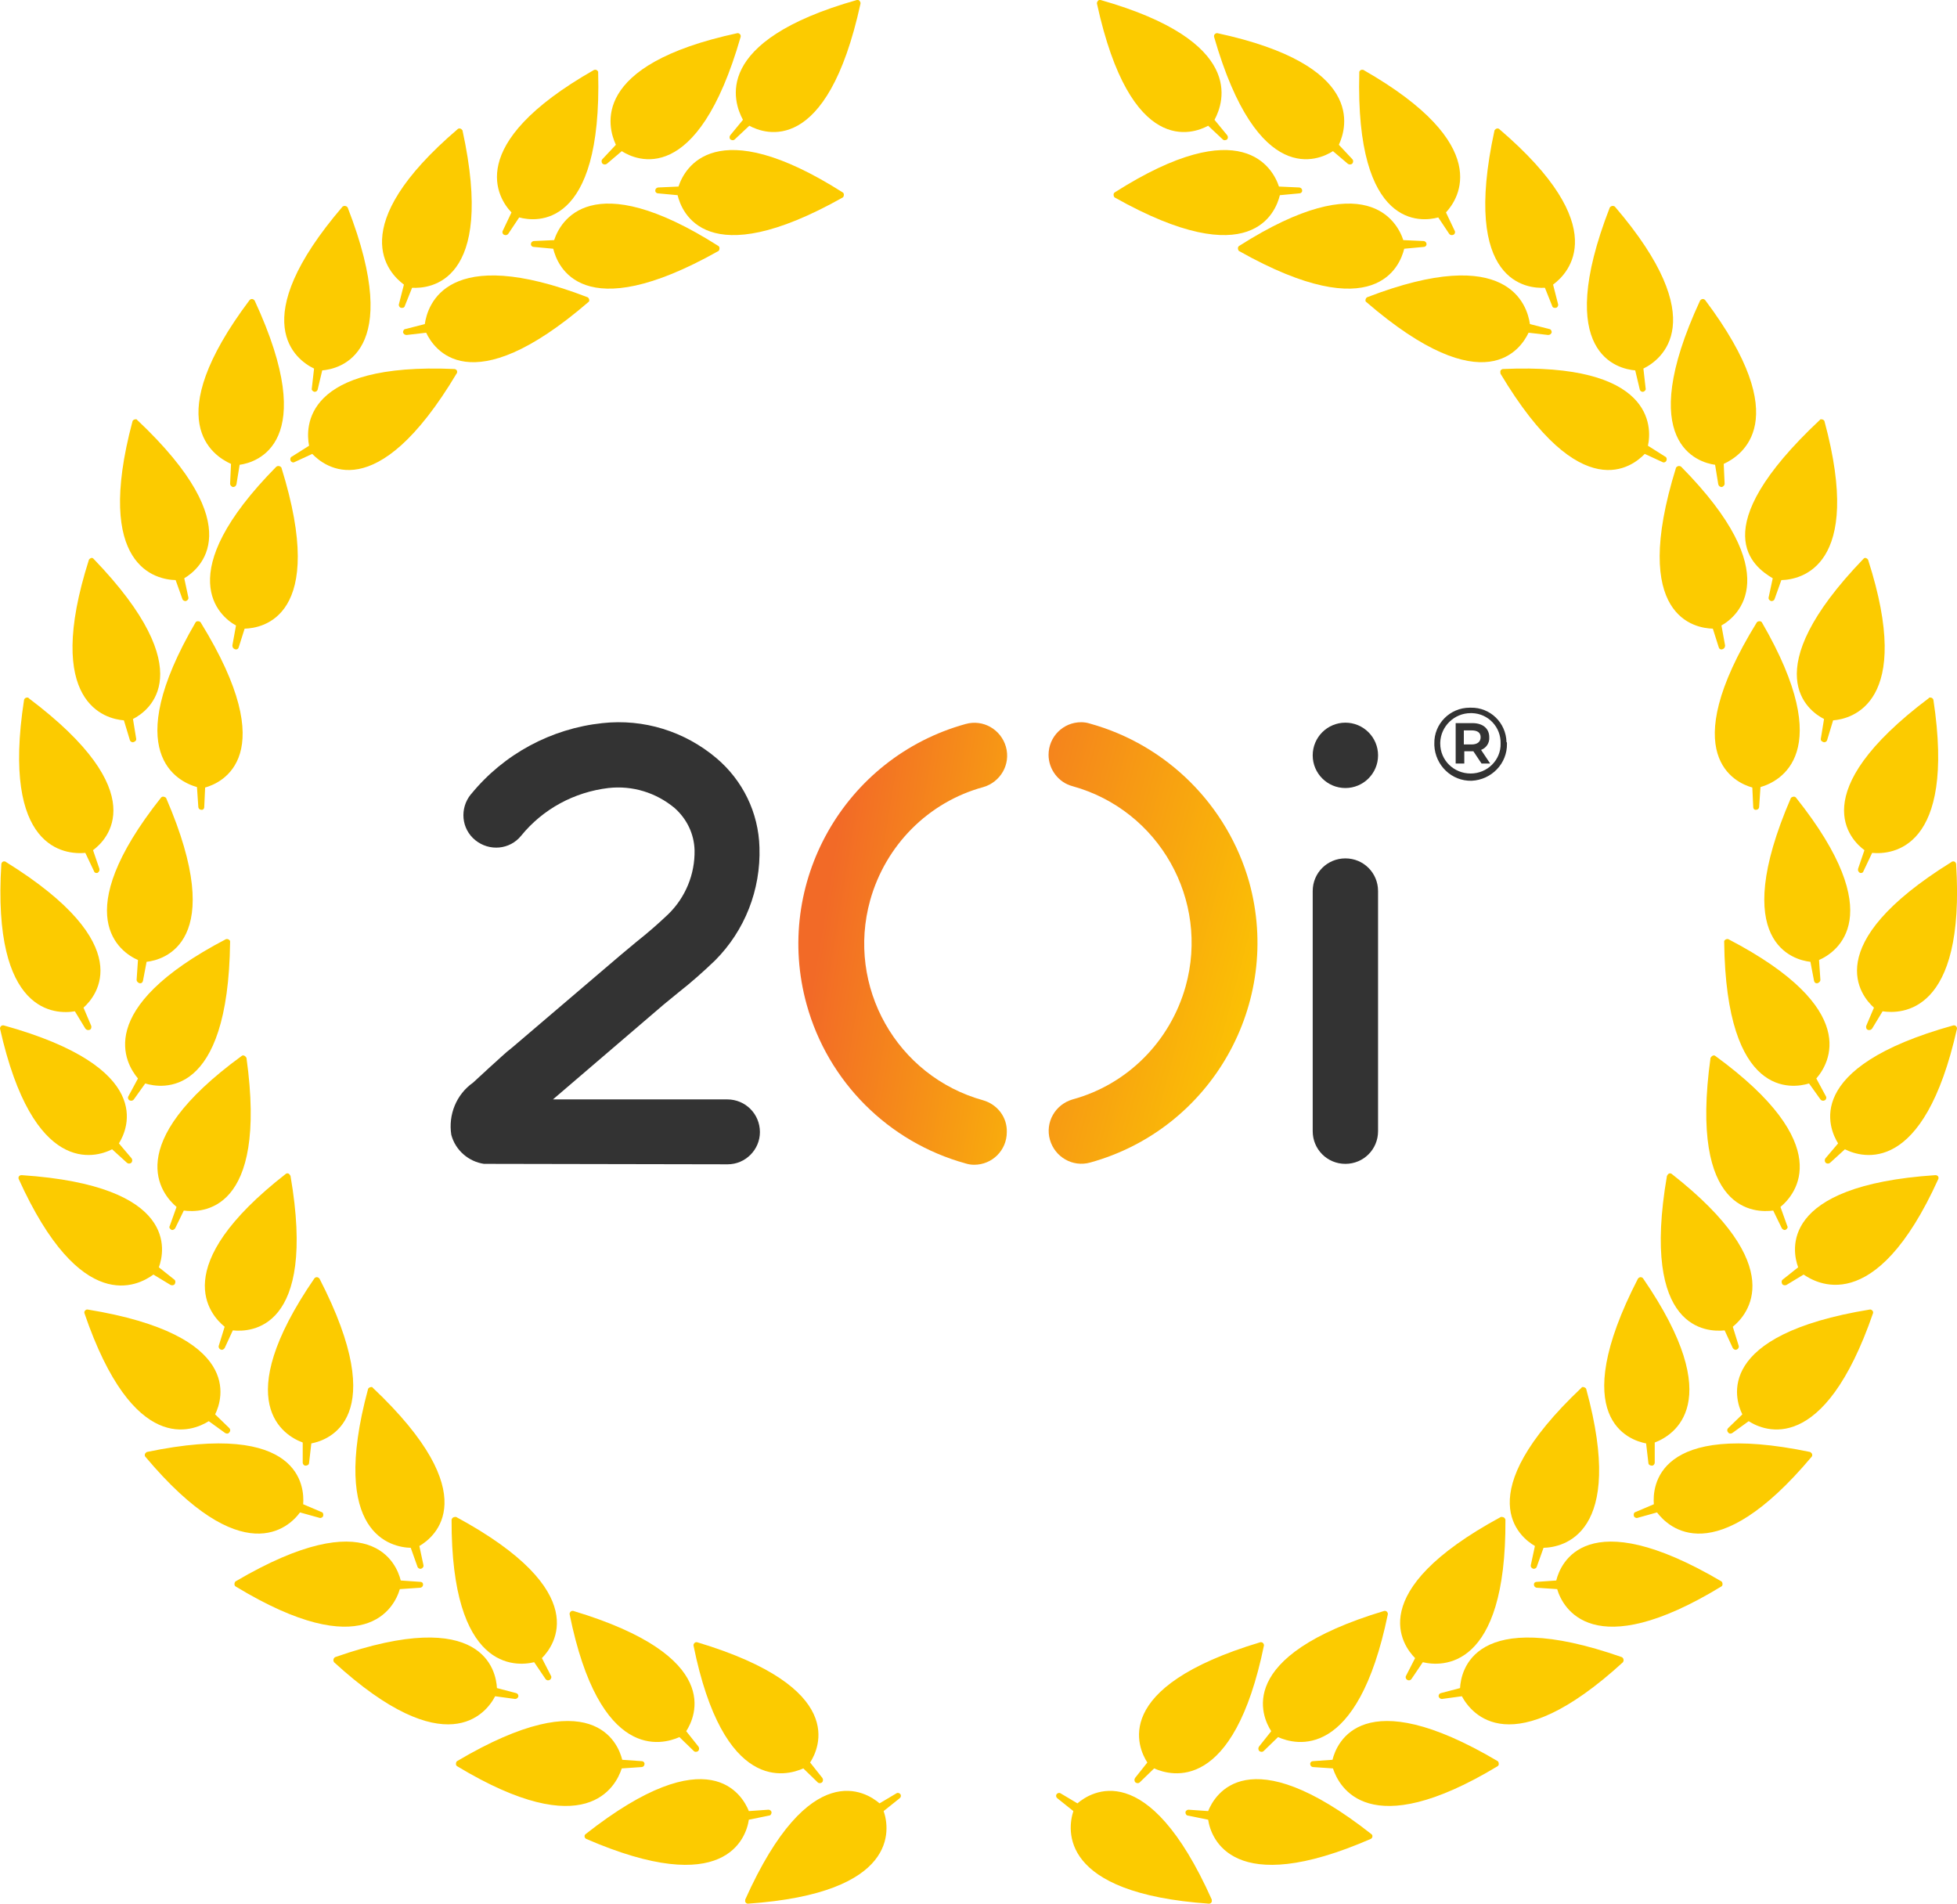
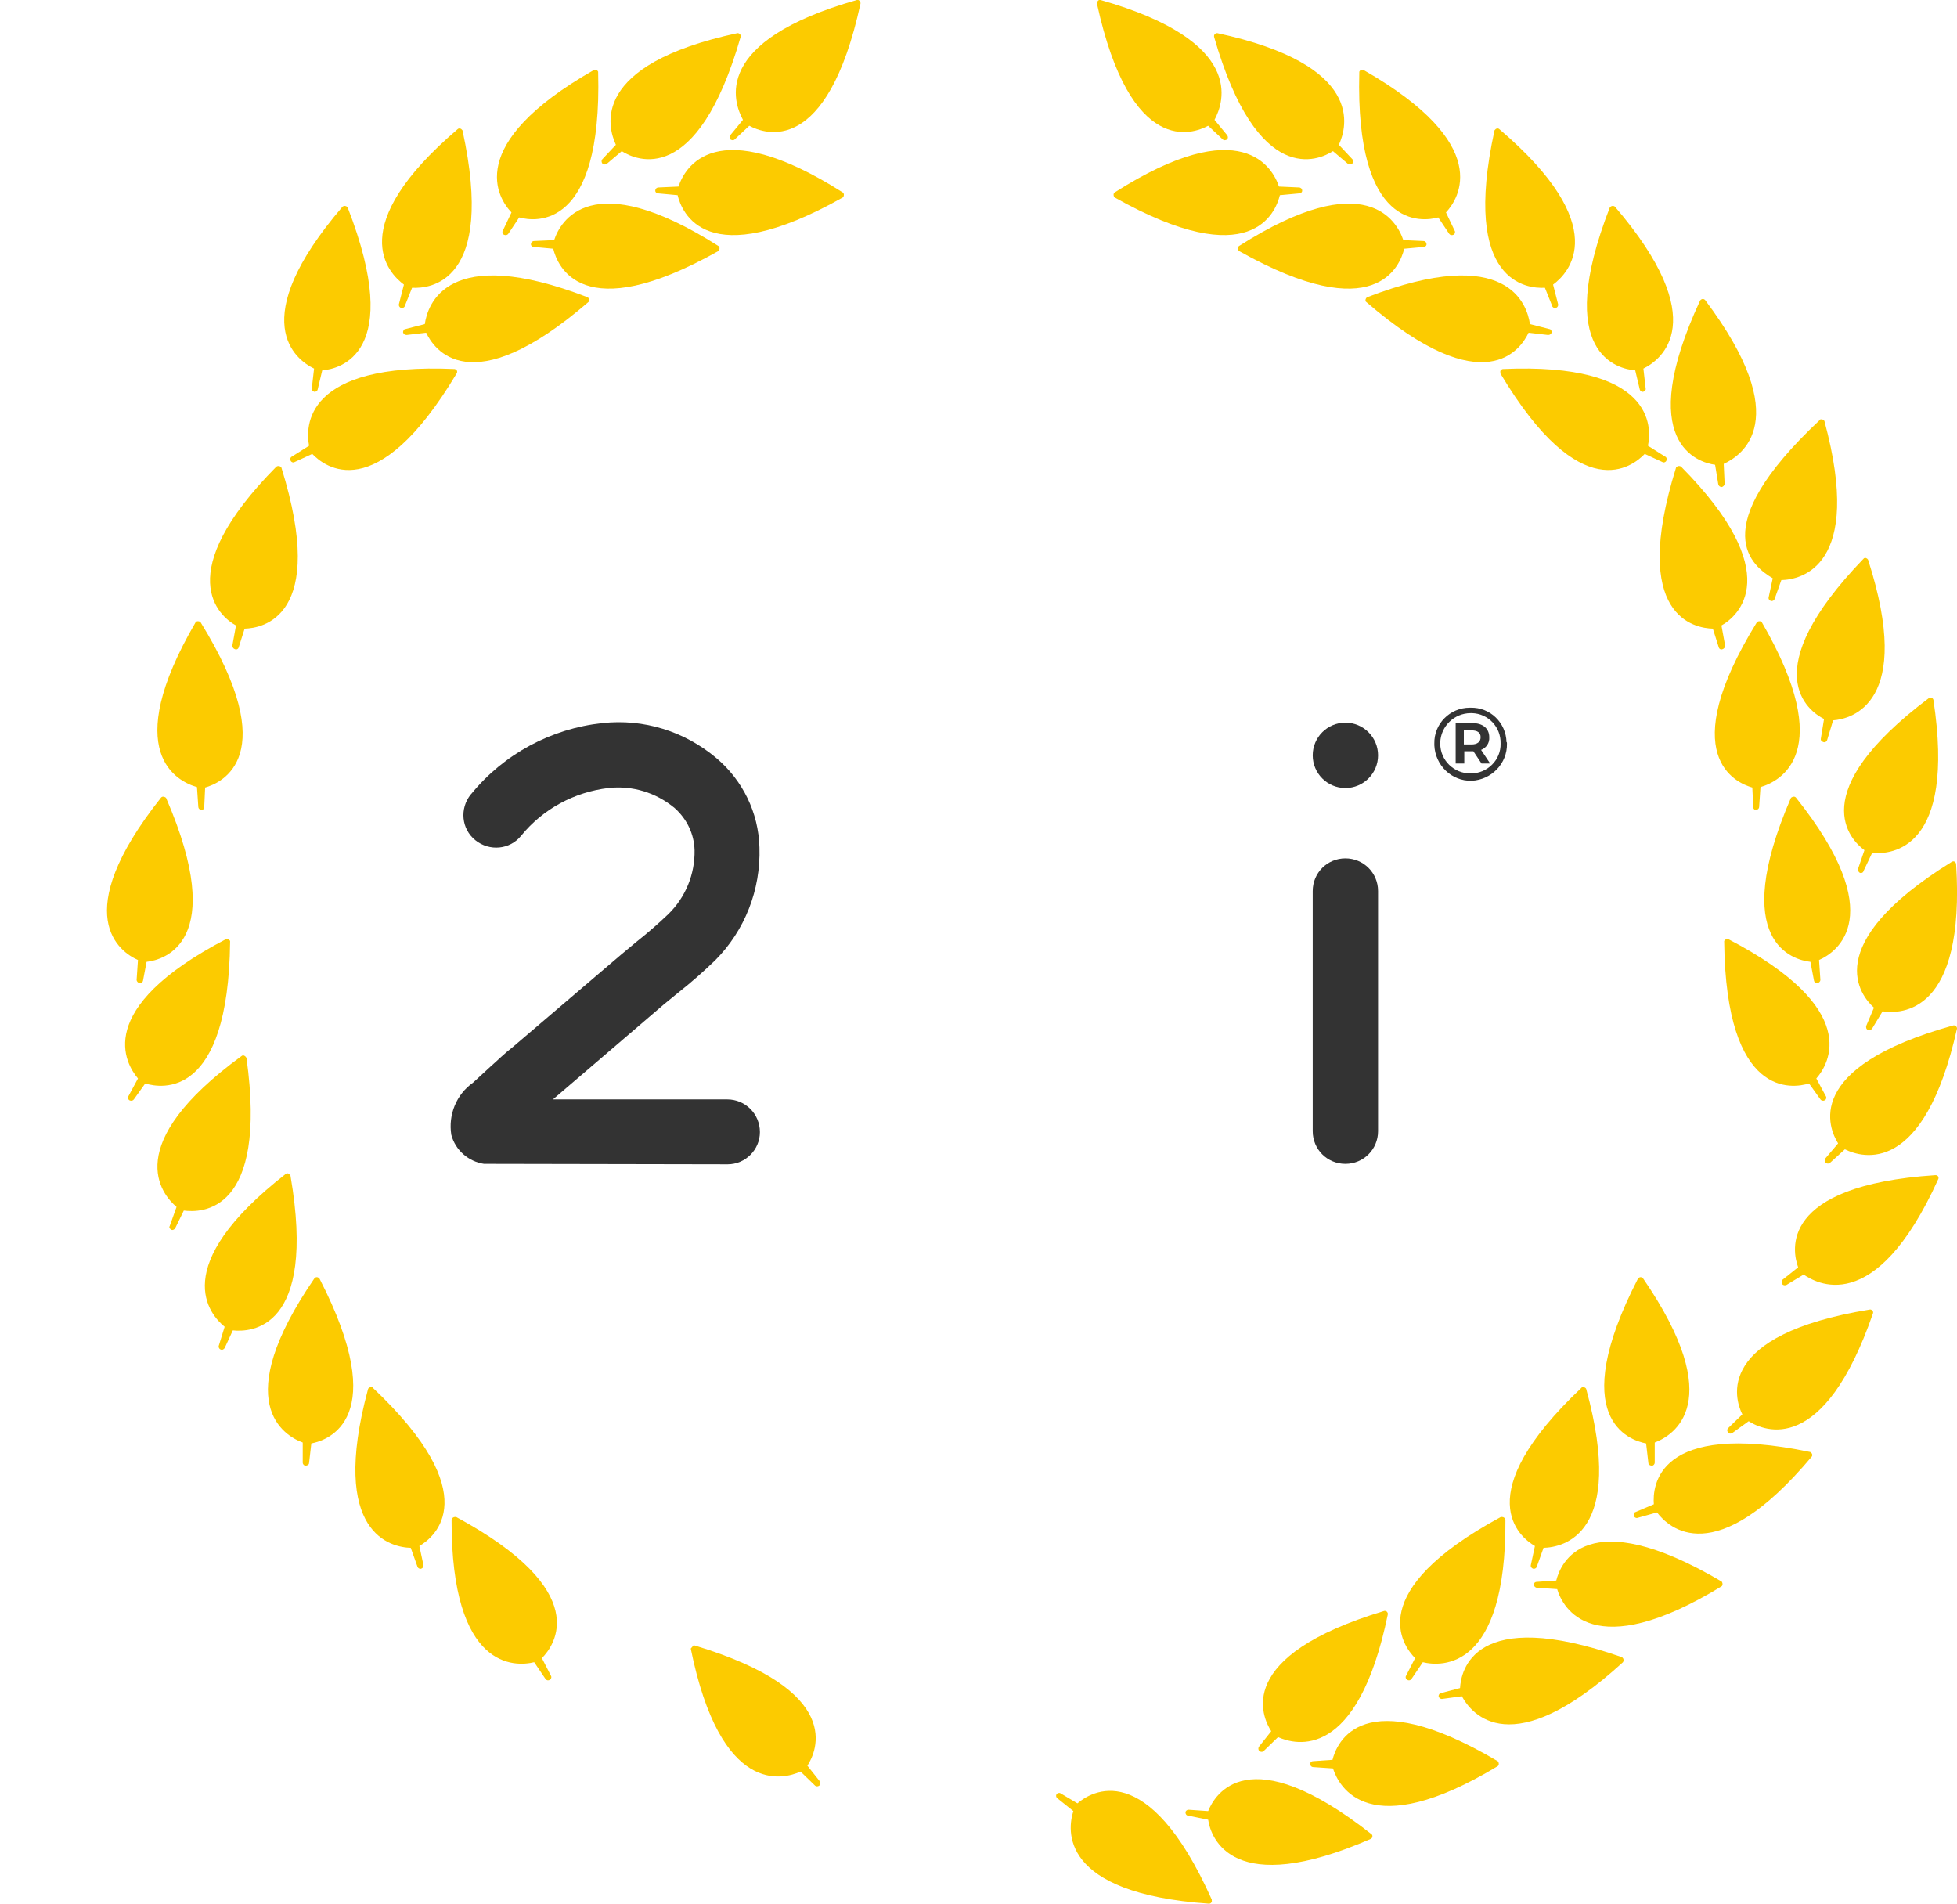
<svg xmlns="http://www.w3.org/2000/svg" version="1.1" id="Layer_1" x="0" y="0" viewBox="0 0 431.2 419.4" xml:space="preserve">
  <style>.st0{fill:#fccb00}.st3{fill:#333}</style>
  <g transform="translate(-1453.262 -275.489)">
    <path class="st0" d="M266.4 419.4c.4 0 .7-.4.6-.7v-.2c-14.2-31.7-26.7-23.7-29.6-21.2l-3.7-2.2c-.3-.2-.7-.1-.9.2-.2.3-.1.7.2.9l3.5 2.8c-1.3 4-3.3 18.1 29.9 20.4m35.7-14.3c.3-.2.4-.6.2-.9l-.1-.1c-27.3-21.5-34.6-8.6-36-5.1l-4.3-.3c-.4 0-.7.3-.7.6s.2.7.6.7l4.4.9c.6 4.1 5.4 17.5 35.9 4.2m27.9-16c.3-.2.3-.7.1-1l-.1-.1c-29.9-17.7-35.5-4-36.4-.3l-4.3.3c-.4 0-.7.4-.6.7 0 .3.3.6.6.6l4.4.3c1.3 4 7.8 16.7 36.3-.5m27.6-22.9c.2-.3.2-.7-.1-1l-.1-.1c-32.8-11.5-35.5 3.1-35.7 6.8l-4.2 1.1c-.4.1-.6.5-.5.8.1.3.4.5.7.5l4.4-.6c2.1 3.9 10.9 15 35.5-7.5m21.7-16.7c.3-.2.3-.7.1-1l-.1-.1c-29.9-17.6-35.5-3.9-36.4-.2l-4.3.3c-.4 0-.7.3-.6.7 0 .3.3.6.7.6l4.4.3c1.2 4.1 7.8 16.7 36.2-.6m19.9-28.6c.2-.3.1-.7-.2-.9 0 0-.1 0-.1-.1-34-7.1-34.8 7.7-34.5 11.5l-4 1.7c-.4.1-.5.5-.4.9.1.3.5.5.8.4l4.3-1.2c2.5 3.3 12.7 13.2 34.1-12.3m13.5-31.6c.1-.4-.2-.7-.5-.8h-.2c-34.3 5.6-29.8 19.7-28.1 23.1l-3.1 3c-.3.3-.3.7 0 1 .2.3.6.3.9.1l3.6-2.6c3.4 2.2 16.5 7.8 27.4-23.8m14.4-29.6c.1-.4-.1-.7-.5-.8h-.2c-34.6 2.3-31.5 16.8-30.2 20.3l-3.4 2.7c-.3.2-.3.7-.1 1 .2.3.6.3.9.2l3.8-2.3c2.4 1.6 15.6 10.1 29.7-21.1m4.1-33.1c0-.4-.3-.7-.6-.7h-.2c-33.5 9.3-27.4 22.8-25.4 26l-2.8 3.3c-.2.3-.2.7.1 1 .3.2.6.2.9 0l3.3-3c3.8 1.9 17.4 6 24.7-26.6m-.2-36.3c-.1-.4-.4-.6-.8-.5-.1 0-.1 0-.2.1-29.5 18.3-19.9 29.6-17.1 32.1l-1.7 4c-.1.3 0 .8.4.9.3.1.7 0 .9-.3l2.3-3.8c4 .6 18.3.7 16.2-32.5m-5-36.1c-.1-.4-.5-.6-.9-.5-.1 0-.1 0-.1.1-27.8 20.9-17.2 31.3-14.2 33.5l-1.4 4.1c-.1.4.1.7.4.9.3.1.7 0 .8-.4l1.9-4c4.3.4 18.5-.7 13.5-33.7m-14.4-30.9c-.2-.3-.6-.5-.9-.3l-.1.1c-24.1 25-12.1 33.6-8.7 35.3l-.7 4.3c-.1.4.2.7.6.8.3.1.7-.1.8-.5l1.3-4.3c4-.3 17.9-3.7 7.7-35.4M402 92.8c-.1-.3-.5-.5-.9-.4 0 0-.1 0-.1.1-25.9 24.3-14.6 32.4-10.4 34.9l-.9 4.2c-.1.4.2.7.5.8.3.1.7-.1.8-.4l1.5-4.2c4.2-.1 18.2-2.8 9.5-35m-26.3-26.7c-.3-.3-.7-.3-1 0l-.1.1c-14.6 31.5-.4 35.7 3.3 36.2l.7 4.3c.1.4.4.6.8.6.3-.1.6-.4.6-.7l-.2-4.4c3.9-1.8 15.9-9.5-4.1-36.1" transform="translate(1453.262 275.489)" />
    <path class="st0" d="M355.8 45.5c-.3-.2-.7-.2-1 .1l-.1.1c-12.6 32.4 1.9 35.6 5.6 35.9l1 4.2c.1.4.5.6.8.5.3-.1.6-.4.5-.7l-.5-4.4c3.9-1.9 15.4-10.4-6.3-35.7m-25.5-17.1c-.3-.2-.7-.1-.9.2l-.1.1c-7.4 33.9 7.4 34.9 11.1 34.7l1.6 4c.1.4.5.5.9.4.3-.1.5-.5.4-.8l-1.1-4.3c3.4-2.5 13.4-12.7-11.9-34.3m-29.9-13c-.4-.1-.7 0-.9.4v.2c-.9 34.7 13.8 32.9 17.4 31.9l2.4 3.6c.2.3.6.4 1 .2.3-.2.4-.6.2-.9l-1.9-4c2.8-3 10.7-14.9-18.2-31.4m-32.2-8.1c-.4 0-.7.3-.7.6v.2c9.6 33.4 23.1 27.2 26.2 25.2l3.3 2.8c.3.2.7.2 1-.1.2-.3.2-.7 0-.9l-3-3.2c1.8-3.9 5.8-17.6-26.8-24.6" transform="translate(1453.262 275.489)" />
    <path class="st0" d="M242.5 0c-.4-.1-.7.2-.8.6v.2c7.4 33.9 21.2 28.7 24.5 26.9l3.2 3c.3.3.7.2 1 0 .2-.3.2-.6 0-.9l-2.8-3.4c2.1-3.9 6.9-17.3-25.1-26.4m3.1 42.4c-.3.2-.3.7-.1 1l.1.1c30.2 17 35.5 3.2 36.4-.5l4.3-.4c.4 0 .7-.4.6-.7 0-.3-.3-.6-.7-.6l-4.4-.2c-1.3-4-8.1-16.6-36.2 1.3" transform="translate(1453.262 275.489)" />
    <path class="st0" d="M273 54.2c-.3.2-.3.7-.1 1l.1.1c30.2 17 35.5 3.2 36.4-.5l4.3-.4c.4 0 .7-.4.6-.7 0-.3-.3-.6-.7-.6l-4.4-.2c-1.3-4-8.1-16.6-36.2 1.3" transform="translate(1453.262 275.489)" />
    <path class="st0" d="M301.2 65.5c-.3.2-.4.6-.3.9l.1.1c26.3 22.7 34.2 10.2 35.8 6.8l4.3.5c.4 0 .7-.2.8-.6 0-.3-.2-.7-.5-.7l-4.3-1.1c-.6-4.2-4.8-17.9-35.9-5.9" transform="translate(1453.262 275.489)" />
    <path class="st0" d="M331.1 81.3c-.4.1-.6.4-.5.8v.2c17.8 29.8 29.2 20.4 31.8 17.7l3.9 1.8c.3.2.8 0 .9-.4.1-.3 0-.7-.3-.8l-3.8-2.4c.9-4.1 1.3-18.4-32-16.9m39.3 21.5c-.3-.2-.7-.2-1 .1l-.1.1c-10.3 33.1 4.3 35.4 8.1 35.5l1.3 4.1c.1.4.5.6.9.4.3-.1.5-.4.5-.8l-.8-4.4c3.6-2 14.5-11.3-8.9-35m17.8 34.3c-.2-.3-.7-.3-1-.1l-.1.1c-18.2 29.5-4.6 35.4-1 36.4l.2 4.3c0 .4.3.7.7.6.3 0 .6-.3.6-.6l.3-4.4c4.2-1.2 17-7.5.3-36.3m7.5 38.6c-.3-.3-.7-.2-1 0l-.1.1c-13.8 31.9.6 35.7 4.3 36.1l.8 4.2c.1.4.4.6.8.5.3-.1.6-.4.6-.7l-.3-4.4c3.9-1.7 15.7-9.7-5.1-35.8m-14.9 31.2c-.4-.1-.7.1-.9.4v.2c.4 34.7 15.1 32.3 18.7 31.2l2.5 3.5c.2.3.6.4 1 .2.3-.2.4-.6.2-.9l-2.1-3.9c2.8-3.2 10.2-15.3-19.4-30.7" transform="translate(1453.262 275.489)" />
-     <path class="st0" d="M377.9 232.6c-.3-.2-.7 0-.9.3 0 0 0 .1-.1.1-4.8 34.4 10 34.2 13.8 33.7l1.9 3.9c.2.3.6.5.9.3.3-.2.5-.5.3-.8l-1.5-4.2c3.4-2.8 12.5-13.7-14.4-33.3m-9.6 26c-.3-.2-.7-.1-.9.3 0 0 0 .1-.1.1-5.9 34.2 8.9 34.5 12.7 34.1l1.8 3.9c.2.3.6.5.9.3.3-.1.5-.5.4-.8l-1.3-4.2c3.2-2.6 12.7-13.2-13.5-33.7" transform="translate(1453.262 275.489)" />
    <path class="st0" d="M362 281.6c-.3-.3-.7-.3-1 0l-.1.1c-15.9 30.9-1.9 35.6 1.8 36.3l.5 4.3c0 .4.4.6.8.6.3 0 .6-.3.6-.7v-4.4c4-1.5 16.3-8.7-2.6-36.2M349.5 306c-.1-.3-.6-.5-.9-.4 0 0-.1 0-.1.1-25.2 23.8-13.6 33-10.3 34.9l-.9 4.2c-.1.4.2.7.5.8.3.1.7-.1.8-.4l1.5-4.2c4.2-.1 18.2-2.8 9.4-35" transform="translate(1453.262 275.489)" />
    <path class="st0" d="M331.7 334.8c-.1-.4-.4-.6-.8-.6h-.2c-30.5 16.5-21.6 28.4-18.9 31.1l-2 3.9c-.2.3 0 .8.3.9.3.2.7.1.9-.2l2.5-3.7c4.1 1 18.4 1.9 18.2-31.4" transform="translate(1453.262 275.489)" />
    <path class="st0" d="M305.8 355.6c0-.4-.3-.7-.6-.7h-.2c-33.3 10-26.9 23.4-24.9 26.5l-2.7 3.4c-.2.3-.2.7.1 1 .3.2.7.2.9 0l3.2-3.1c3.8 1.7 17.5 5.5 24.2-27.1" transform="translate(1453.262 275.489)" />
-     <path class="st0" d="M278.5 362.5c0-.4-.3-.7-.6-.7h-.2c-33.3 10-26.9 23.4-24.9 26.5l-2.7 3.4c-.2.3-.2.7.1 1 .3.2.7.2.9 0l3.2-3.1c3.8 1.7 17.5 5.5 24.2-27.1m-113.7 56.9c-.4 0-.7-.4-.6-.7v-.2c14.2-31.7 26.7-23.7 29.6-21.2l3.7-2.2c.3-.2.7-.1.9.2.2.3.1.7-.2.9l-3.5 2.8c1.4 4 3.4 18.1-29.9 20.4m-35.7-14.3c-.3-.2-.4-.6-.2-.9l.1-.1c27.3-21.5 34.6-8.6 36-5.1l4.3-.3c.4 0 .7.3.7.6s-.2.7-.6.7l-4.4.9c-.6 4.1-5.3 17.5-35.9 4.2m-28.4-16c-.3-.2-.3-.7-.1-1l.1-.1c29.9-17.7 35.5-4 36.4-.3l4.3.3c.4 0 .7.4.6.7 0 .3-.3.6-.6.6l-4.4.3c-1.3 4-7.8 16.7-36.3-.5m-27.1-22.9c-.2-.3-.2-.7.1-1l.1-.1c32.8-11.5 35.5 3.1 35.7 6.8l4.2 1.1c.4.1.6.5.5.8-.1.3-.4.5-.7.5l-4.4-.6c-2 3.9-10.9 15-35.5-7.5m-21.7-16.7c-.3-.2-.3-.7-.1-1l.1-.1c29.9-17.6 35.5-3.9 36.4-.2l4.3.3c.4 0 .7.3.6.7 0 .3-.3.6-.7.6l-4.4.3c-1.2 4.1-7.7 16.7-36.2-.6M32 320.9c-.2-.3-.1-.7.2-.9 0 0 .1 0 .1-.1 34-7.1 34.8 7.7 34.5 11.5l4 1.7c.4.1.5.5.4.9-.1.3-.5.5-.8.4l-4.3-1.2c-2.4 3.3-12.7 13.2-34.1-12.3m-13.4-31.6c-.1-.4.2-.7.5-.8h.2c34.3 5.6 29.8 19.7 28.1 23.1l3.1 3c.3.3.3.7 0 1-.2.3-.6.3-.9.1l-3.6-2.6c-3.5 2.2-16.6 7.8-27.4-23.8M4.1 259.7c-.1-.4.1-.7.5-.8h.2c34.6 2.3 31.5 16.8 30.2 20.3l3.4 2.7c.3.2.3.7.1 1-.2.3-.6.3-.9.2l-3.8-2.3c-3.4 2.5-16 9.2-29.7-21.1M0 226.6c0-.4.3-.7.6-.7h.2c33.5 9.3 27.4 22.8 25.4 26l2.8 3.3c.2.3.2.7-.1 1-.3.2-.6.2-.9 0l-3.3-3c-3.7 1.9-17.4 6-24.7-26.6m.3-36.3c.1-.4.4-.6.8-.5.1 0 .1 0 .2.1 29.5 18.3 19.9 29.6 17.1 32.1l1.7 4c.1.3 0 .8-.4.9-.3.1-.7 0-.9-.3l-2.3-3.8c-4.1.7-18.3.8-16.2-32.5m5-36.1c.1-.4.5-.6.9-.5.1 0 .1 0 .1.1 27.8 20.9 17.2 31.3 14.2 33.5l1.4 4.1c.1.4-.1.7-.4.9-.3.1-.7 0-.8-.4l-1.9-4c-4.4.4-18.6-.7-13.5-33.7m14.3-30.9c.2-.3.6-.5.9-.3l.1.1c24.1 25 12.1 33.6 8.7 35.3l.7 4.3c.1.4-.2.7-.6.8-.3.1-.7-.1-.8-.5l-1.3-4.3c-4-.3-17.8-3.7-7.7-35.4m9.6-30.5c.1-.3.5-.5.9-.4 0 0 .1 0 .1.1 25.3 23.8 13.6 33 10.4 34.9l.9 4.2c.1.4-.2.7-.5.8-.3.1-.7-.1-.8-.4l-1.5-4.2c-4.2-.1-18.1-2.8-9.5-35M55 66.1c.3-.3.7-.3 1 0l.1.1c14.6 31.5.4 35.7-3.3 36.2l-.7 4.3c-.1.4-.4.6-.8.6-.3-.1-.6-.4-.6-.7l.2-4.4c-4-1.8-15.9-9.5 4.1-36.1" transform="translate(1453.262 275.489)" />
    <path class="st0" d="M75.5 45.5c.3-.2.7-.2 1 .1l.1.1c12.6 32.4-1.9 35.6-5.6 35.9l-1 4.2c-.1.4-.5.6-.8.5-.3-.1-.6-.4-.5-.7l.5-4.4c-4-1.9-15.4-10.4 6.3-35.7m25.4-17.1c.3-.2.7-.1.9.2l.1.1c7.4 33.9-7.4 34.9-11.1 34.7l-1.6 4c-.1.4-.5.5-.9.4-.3-.1-.5-.5-.4-.8l1.1-4.3c-3.4-2.5-13.4-12.7 11.9-34.3m30-13c.4-.1.7 0 .9.4v.2c.9 34.7-13.8 32.9-17.4 31.9l-2.4 3.6c-.2.3-.6.4-1 .2-.3-.2-.4-.6-.2-.9l1.9-4c-2.9-3-10.8-14.9 18.2-31.4" transform="translate(1453.262 275.489)" />
    <path class="st0" d="M162.5 7.3c.4 0 .7.3.7.6v.2c-9.6 33.4-23.1 27.2-26.2 25.2l-3.3 2.8c-.3.2-.7.2-1-.1-.2-.3-.2-.7 0-.9l3-3.2c-1.8-3.9-5.8-17.6 26.8-24.6" transform="translate(1453.262 275.489)" />
    <path class="st0" d="M188.8 0c.4-.1.7.2.8.6v.2c-7.4 33.9-21.2 28.7-24.5 26.9l-3.2 3c-.3.3-.7.2-1 0-.2-.3-.2-.6 0-.9l2.8-3.4c-2.1-3.9-7-17.3 25.1-26.4m-3.1 42.4c.3.2.3.7.1 1l-.1.1c-30.2 17-35.5 3.2-36.4-.5l-4.3-.4c-.4 0-.7-.4-.6-.7 0-.3.3-.6.7-.6l4.4-.2c1.3-4 8-16.6 36.2 1.3" transform="translate(1453.262 275.489)" />
    <path class="st0" d="M158.3 54.2c.3.2.3.7.1 1l-.1.1c-30.2 17-35.5 3.2-36.4-.5l-4.3-.4c-.4 0-.7-.4-.6-.7 0-.3.3-.6.7-.6l4.4-.2c1.3-4 8-16.6 36.2 1.3" transform="translate(1453.262 275.489)" />
    <path class="st0" d="M129.5 65.5c.3.2.4.6.3.9l-.1.1c-26.3 22.7-34.2 10.2-35.8 6.8l-4.3.5c-.4 0-.7-.2-.8-.6 0-.3.2-.7.5-.7l4.3-1.1c.6-4.2 4.8-17.9 35.9-5.9" transform="translate(1453.262 275.489)" />
    <path class="st0" d="M100.2 81.3c.4.1.6.4.5.8 0 .1 0 .1-.1.2-17.8 29.8-29.2 20.4-31.8 17.7l-3.9 1.8c-.3.2-.8 0-.9-.4-.1-.3 0-.7.3-.8l3.8-2.4c-.8-4.1-1.2-18.4 32.1-16.9m-39.3 21.5c.3-.2.7-.2 1 .1l.1.1c10.3 33.1-4.3 35.4-8.1 35.5l-1.3 4.1c-.1.4-.5.6-.9.4-.3-.1-.5-.4-.5-.8l.8-4.4c-3.7-2-14.5-11.3 8.9-35m-17.8 34.3c.2-.3.7-.3 1-.1l.1.1c18.2 29.5 4.6 35.4 1 36.4l-.2 4.3c0 .4-.3.7-.7.6-.3 0-.6-.3-.6-.6l-.3-4.4c-4.3-1.2-17.1-7.5-.3-36.3m-7.6 38.6c.3-.3.7-.2 1 0l.1.1c13.8 31.9-.6 35.7-4.3 36.1l-.8 4.2c-.1.4-.4.6-.8.5-.3-.1-.6-.4-.6-.7l.3-4.4c-3.9-1.7-15.6-9.7 5.1-35.8m14.3 31.2c.4-.1.7.1.9.4v.2c-.4 34.7-15.1 32.3-18.7 31.2l-2.5 3.5c-.2.3-.6.4-1 .2-.3-.2-.4-.6-.2-.9l2.1-3.9c-2.7-3.2-10.1-15.3 19.4-30.7" transform="translate(1453.262 275.489)" />
    <path class="st0" d="M53.3 232.6c.3-.2.7 0 .9.3 0 0 0 .1.1.1 4.8 34.4-10 34.2-13.8 33.7l-1.9 3.9c-.2.3-.6.5-.9.3-.3-.2-.5-.5-.3-.8l1.5-4.2c-3.3-2.8-12.5-13.7 14.4-33.3m9.7 26c.3-.2.7-.1.9.3 0 0 0 .1.1.1 5.9 34.2-8.9 34.5-12.7 34.1l-1.8 3.9c-.2.3-.6.5-.9.3-.3-.1-.5-.5-.4-.8l1.3-4.2c-3.2-2.6-12.8-13.2 13.5-33.7" transform="translate(1453.262 275.489)" />
    <path class="st0" d="M69.3 281.6c.3-.3.7-.3 1 0l.1.1c15.9 30.9 1.9 35.6-1.8 36.3l-.5 4.3c0 .4-.4.6-.8.6-.3 0-.6-.3-.6-.7v-4.4c-4.1-1.5-16.3-8.7 2.6-36.2" transform="translate(1453.262 275.489)" />
    <path class="st0" d="M81.1 306c.1-.3.6-.5.9-.4 0 0 .1 0 .1.1 25.2 23.8 13.6 33 10.3 34.9l.9 4.2c.1.4-.2.7-.5.8-.3.1-.7-.1-.8-.4l-1.5-4.2c-4.1-.1-18.1-2.8-9.4-35" transform="translate(1453.262 275.489)" />
    <path class="st0" d="M99.5 334.8c.1-.4.4-.6.8-.6h.2c30.5 16.5 21.6 28.4 18.9 31.1l2 3.9c.2.3 0 .8-.3.9-.3.2-.7.1-.9-.2l-2.5-3.7c-4.1 1-18.3 1.9-18.2-31.4" transform="translate(1453.262 275.489)" />
-     <path class="st0" d="M125.5 355.6c0-.4.3-.7.6-.7h.2c33.3 10 26.9 23.4 24.9 26.5l2.7 3.4c.2.3.2.7-.1 1-.3.2-.7.2-.9 0l-3.2-3.1c-3.8 1.7-17.6 5.5-24.2-27.1" transform="translate(1453.262 275.489)" />
-     <path class="st0" d="M152.8 362.5c0-.4.3-.7.6-.7h.2c33.3 10 26.9 23.4 24.9 26.5l2.7 3.4c.2.3.2.7-.1 1-.3.2-.7.2-.9 0l-3.2-3.1c-3.8 1.7-17.6 5.5-24.2-27.1" transform="translate(1453.262 275.489)" />
+     <path class="st0" d="M152.8 362.5h.2c33.3 10 26.9 23.4 24.9 26.5l2.7 3.4c.2.3.2.7-.1 1-.3.2-.7.2-.9 0l-3.2-3.1c-3.8 1.7-17.6 5.5-24.2-27.1" transform="translate(1453.262 275.489)" />
    <linearGradient id="SVGID_1_" gradientUnits="userSpaceOnUse" x1="1471.03" y1="791.234" x2="1472.427" y2="790.747" gradientTransform="matrix(45.994 0 0 -97.377 -66021.453 77509.992)">
      <stop offset=".005" stop-color="#f26a27" />
      <stop offset="1" stop-color="#fccb00" />
    </linearGradient>
-     <path d="M1669.9 517.9c-19.1-5.3-30.2-25.1-24.9-44.1 3.4-12.1 12.8-21.6 24.9-24.9 3.8-1.1 6.1-5 5-8.9-1.1-3.8-5-6.1-8.9-5-26.7 7.4-42.4 35.1-35 61.8 4.7 17 18 30.3 35 35 .6.2 1.3.3 1.9.3 4 0 7.2-3.2 7.2-7.2.1-3.3-2.1-6.1-5.2-7z" fill="url(#SVGID_1_)" />
    <linearGradient id="SVGID_00000057129073445105298450000010479623657938645419_" gradientUnits="userSpaceOnUse" x1="1470.336" y1="791.461" x2="1471.899" y2="790.584" gradientTransform="matrix(45.994 0 0 -97.38 -65967.148 77512.047)">
      <stop offset="0" stop-color="#f26a27" />
      <stop offset="1" stop-color="#fccb00" />
    </linearGradient>
-     <path d="M1693.4 434.9c-.6-.2-1.3-.3-1.9-.3-4 0-7.2 3.2-7.2 7.2 0 3.2 2.2 6.1 5.3 6.9 19.1 5.3 30.2 25.1 24.9 44.1-3.4 12.1-12.8 21.6-24.9 24.9-3.8 1.1-6.1 5-5 8.9 1.1 3.8 5 6.1 8.9 5 26.7-7.4 42.4-35.1 35-61.8-4.8-16.9-18.1-30.2-35.1-34.9z" fill="url(#SVGID_00000057129073445105298450000010479623657938645419_)" />
    <path class="st3" d="M1559.9 531.9c-3.4-.5-6.3-3-7.2-6.4-.7-4.4 1.1-8.9 4.8-11.5l3.8-3.5c1.6-1.4 3.2-3 4.9-4.3l23.8-20.3 3.6-3c2.4-1.9 4.7-3.9 6.9-6 3.8-3.7 5.9-8.8 5.8-14.1-.1-3.6-1.7-6.9-4.4-9.3-4.1-3.4-9.3-5-14.6-4.4-7.5.9-14.4 4.6-19.2 10.5-2.5 3.1-7 3.5-10.1 1-3.1-2.5-3.5-7-1-10.1l.1-.1c7.2-8.8 17.6-14.4 28.9-15.6 9.1-1 18.1 1.8 25.1 7.7 5.8 4.9 9.3 12 9.5 19.7.3 9.3-3.2 18.3-9.8 24.9-2.6 2.5-5.2 4.8-8 7l-3.3 2.7-24.4 20.9h38.4c4 0 7.2 3.2 7.2 7.2 0 3.9-3.2 7.1-7.1 7.1h-.1l-53.6-.1z" />
    <circle class="st3" cx="1749.7" cy="441.9" r="7.2" />
    <path class="st3" d="M1749.7 531.9c-4 0-7.2-3.2-7.2-7.2v-52.9c0-4 3.2-7.2 7.2-7.2s7.2 3.2 7.2 7.2v52.9c0 4-3.2 7.2-7.2 7.2.1 0 .1 0 0 0zm35.6-92.6c.1 4.4-3.4 8-7.8 8.2-4.4.1-8-3.4-8.2-7.8v-.4c-.1-4.3 3.4-7.9 7.8-7.9h.2c4.3-.1 7.8 3.3 7.9 7.6.1 0 .1.1.1.3zm-1.4 0c.1-3.6-2.7-6.6-6.3-6.7h-.3c-3.6 0-6.6 2.9-6.7 6.5v.2c0 3.7 3 6.6 6.7 6.6s6.7-3 6.6-6.6zm-4.3 1.4l2 3h-1.9l-1.8-2.7h-2v2.7h-1.9v-8.9h3.7c2.3 0 3.7 1.2 3.7 3.1.1 1.3-.7 2.4-1.8 2.8zm-2.1-1.2c1.3 0 2-.6 2-1.6s-.7-1.5-2-1.5h-1.7v3.1h1.7z" />
  </g>
</svg>